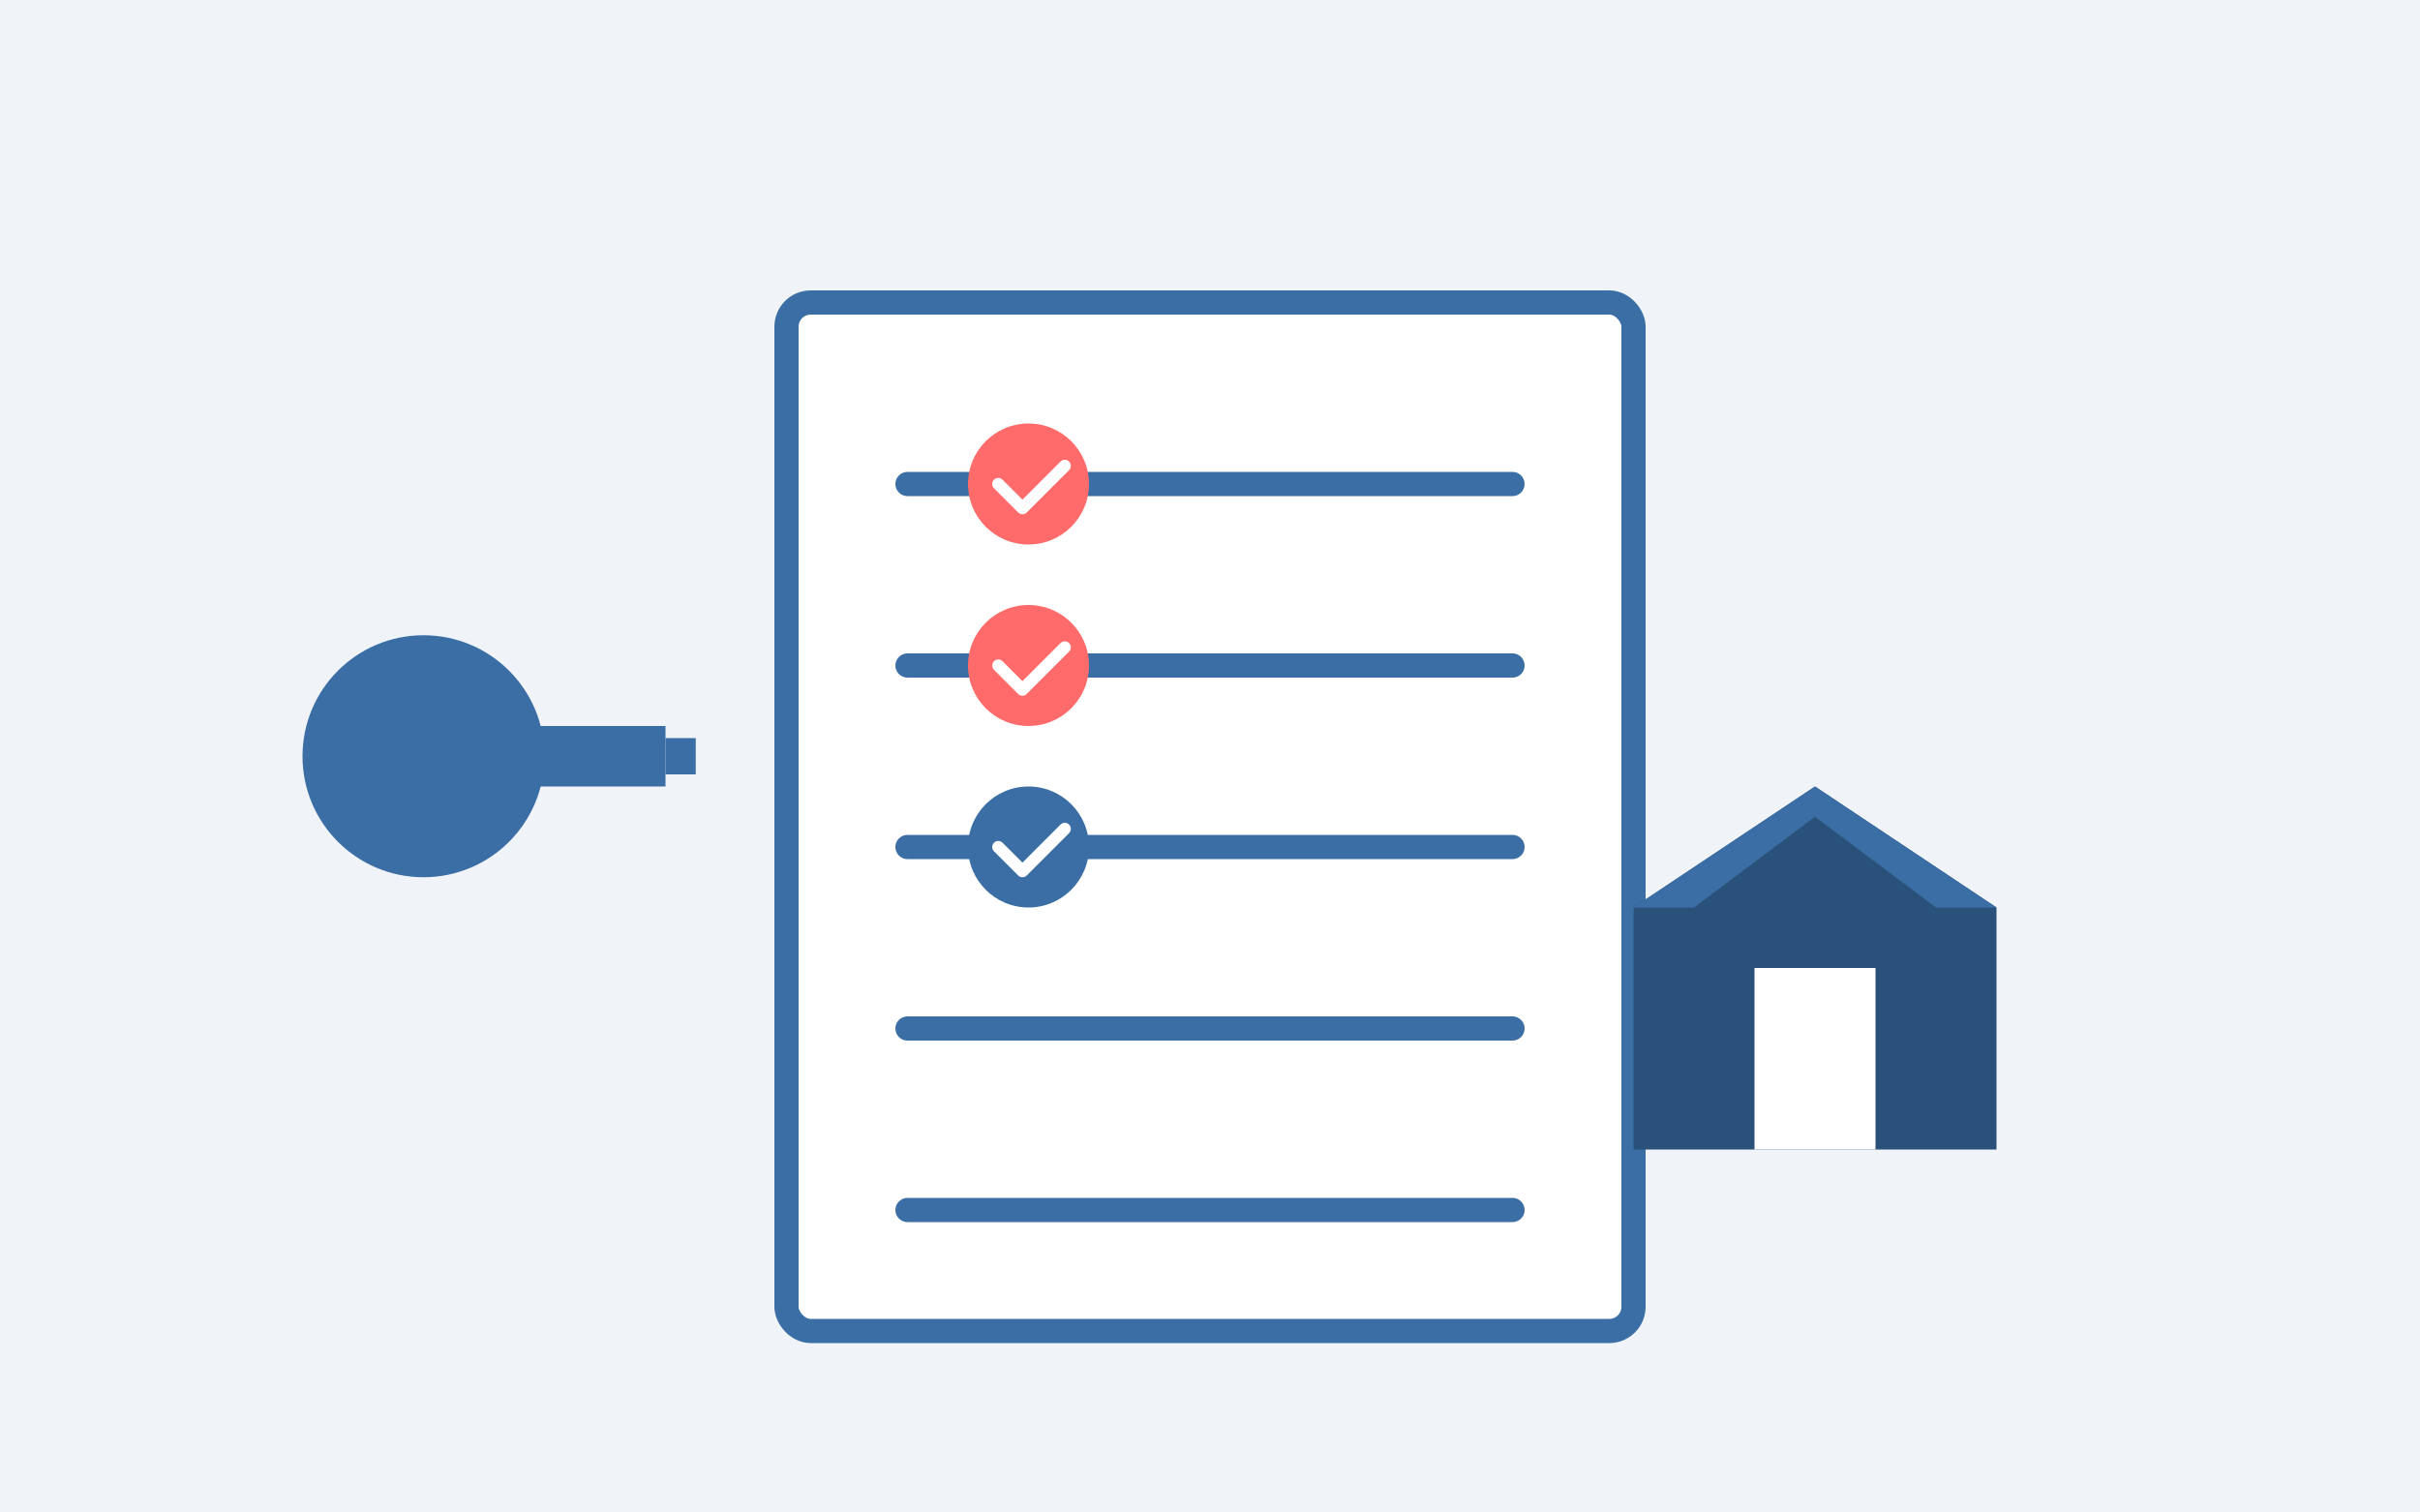
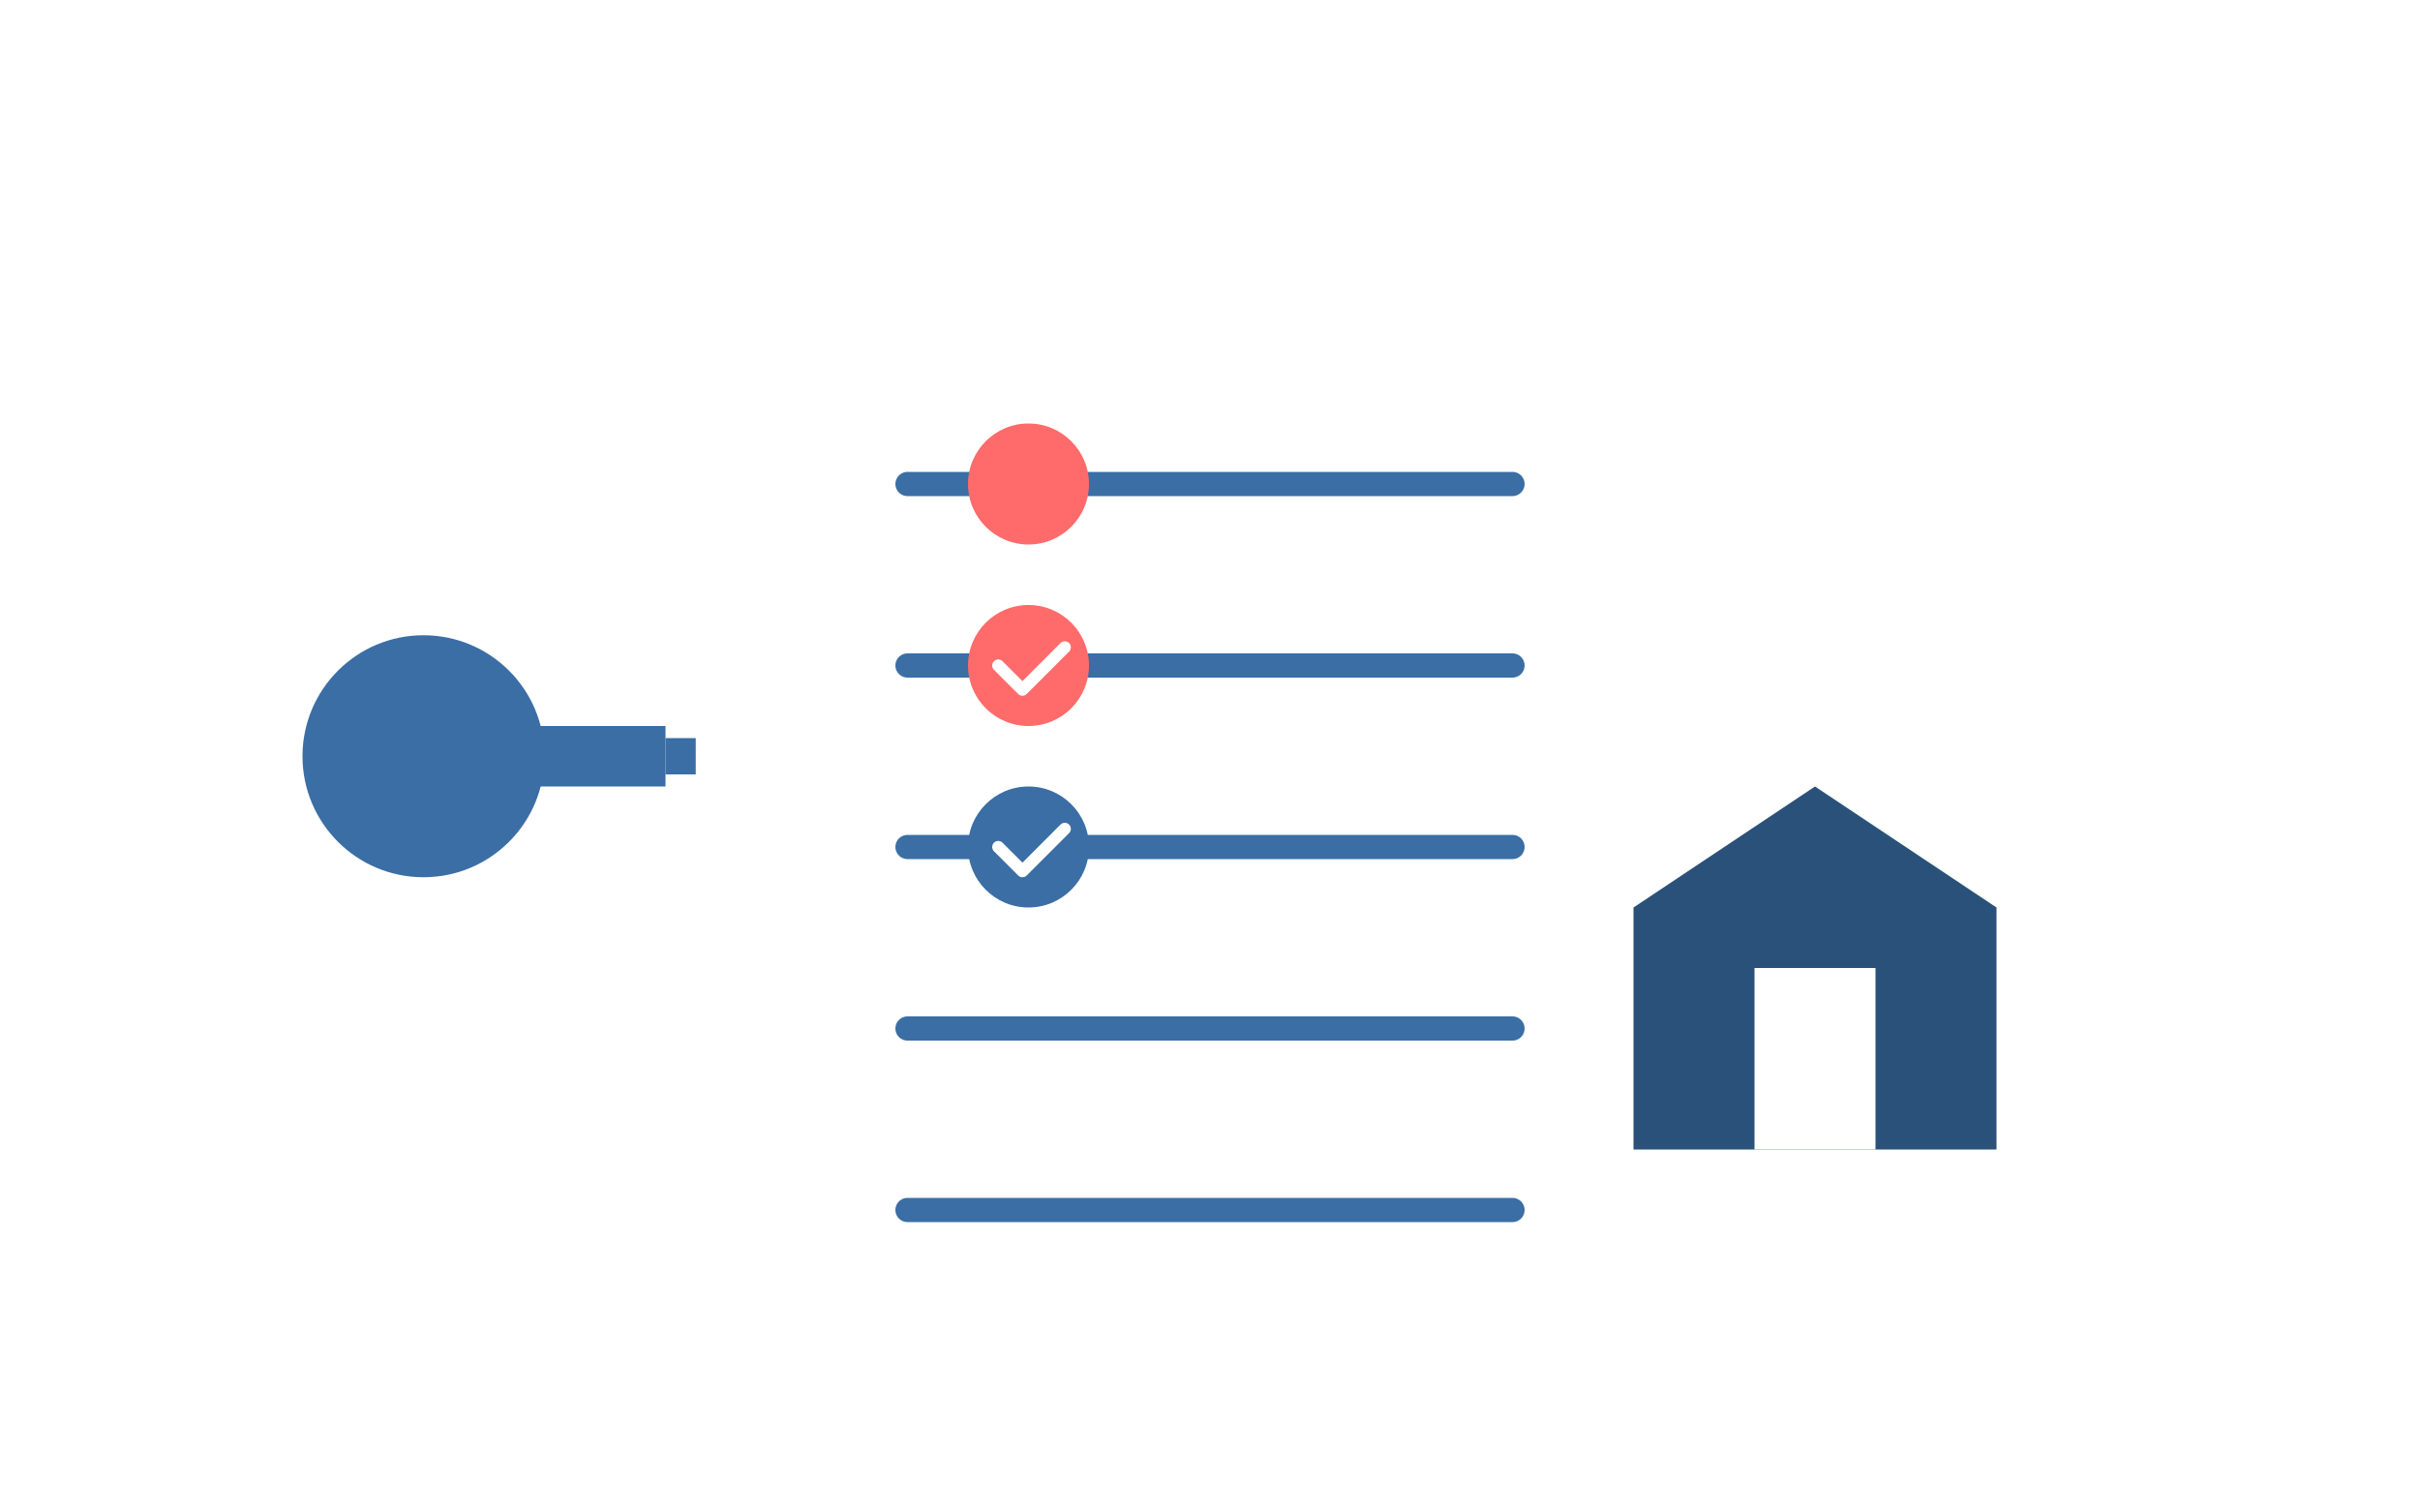
<svg xmlns="http://www.w3.org/2000/svg" width="400" height="250" viewBox="0 0 400 250" fill="none">
-   <rect width="400" height="250" fill="#F0F4F8" />
-   <rect x="130" y="50" width="140" height="170" rx="4" fill="white" stroke="#3A6EA5" stroke-width="4" />
  <line x1="150" y1="80" x2="250" y2="80" stroke="#3A6EA5" stroke-width="4" stroke-linecap="round" />
  <line x1="150" y1="110" x2="250" y2="110" stroke="#3A6EA5" stroke-width="4" stroke-linecap="round" />
  <line x1="150" y1="140" x2="250" y2="140" stroke="#3A6EA5" stroke-width="4" stroke-linecap="round" />
  <line x1="150" y1="170" x2="250" y2="170" stroke="#3A6EA5" stroke-width="4" stroke-linecap="round" />
  <line x1="150" y1="200" x2="250" y2="200" stroke="#3A6EA5" stroke-width="4" stroke-linecap="round" />
  <circle cx="170" cy="80" r="10" fill="#FF6B6B" />
-   <path d="M165 80L169 84L176 77" stroke="white" stroke-width="2" stroke-linecap="round" stroke-linejoin="round" />
  <circle cx="170" cy="110" r="10" fill="#FF6B6B" />
  <path d="M165 110L169 114L176 107" stroke="white" stroke-width="2" stroke-linecap="round" stroke-linejoin="round" />
  <circle cx="170" cy="140" r="10" fill="#3A6EA5" />
  <path d="M165 140L169 144L176 137" stroke="white" stroke-width="2" stroke-linecap="round" stroke-linejoin="round" />
  <circle cx="70" cy="125" r="20" fill="#3A6EA5" />
  <rect x="85" y="120" width="25" height="10" fill="#3A6EA5" />
  <rect x="100" y="122" width="5" height="6" fill="#3A6EA5" />
  <rect x="110" y="122" width="5" height="6" fill="#3A6EA5" />
  <path d="M330 150L300 130L270 150V190H330V150Z" fill="#2A517A" />
  <rect x="290" y="160" width="20" height="30" fill="white" />
-   <path d="M300 130L270 150H280L300 135L320 150H330L300 130Z" fill="#3A6EA5" />
</svg>